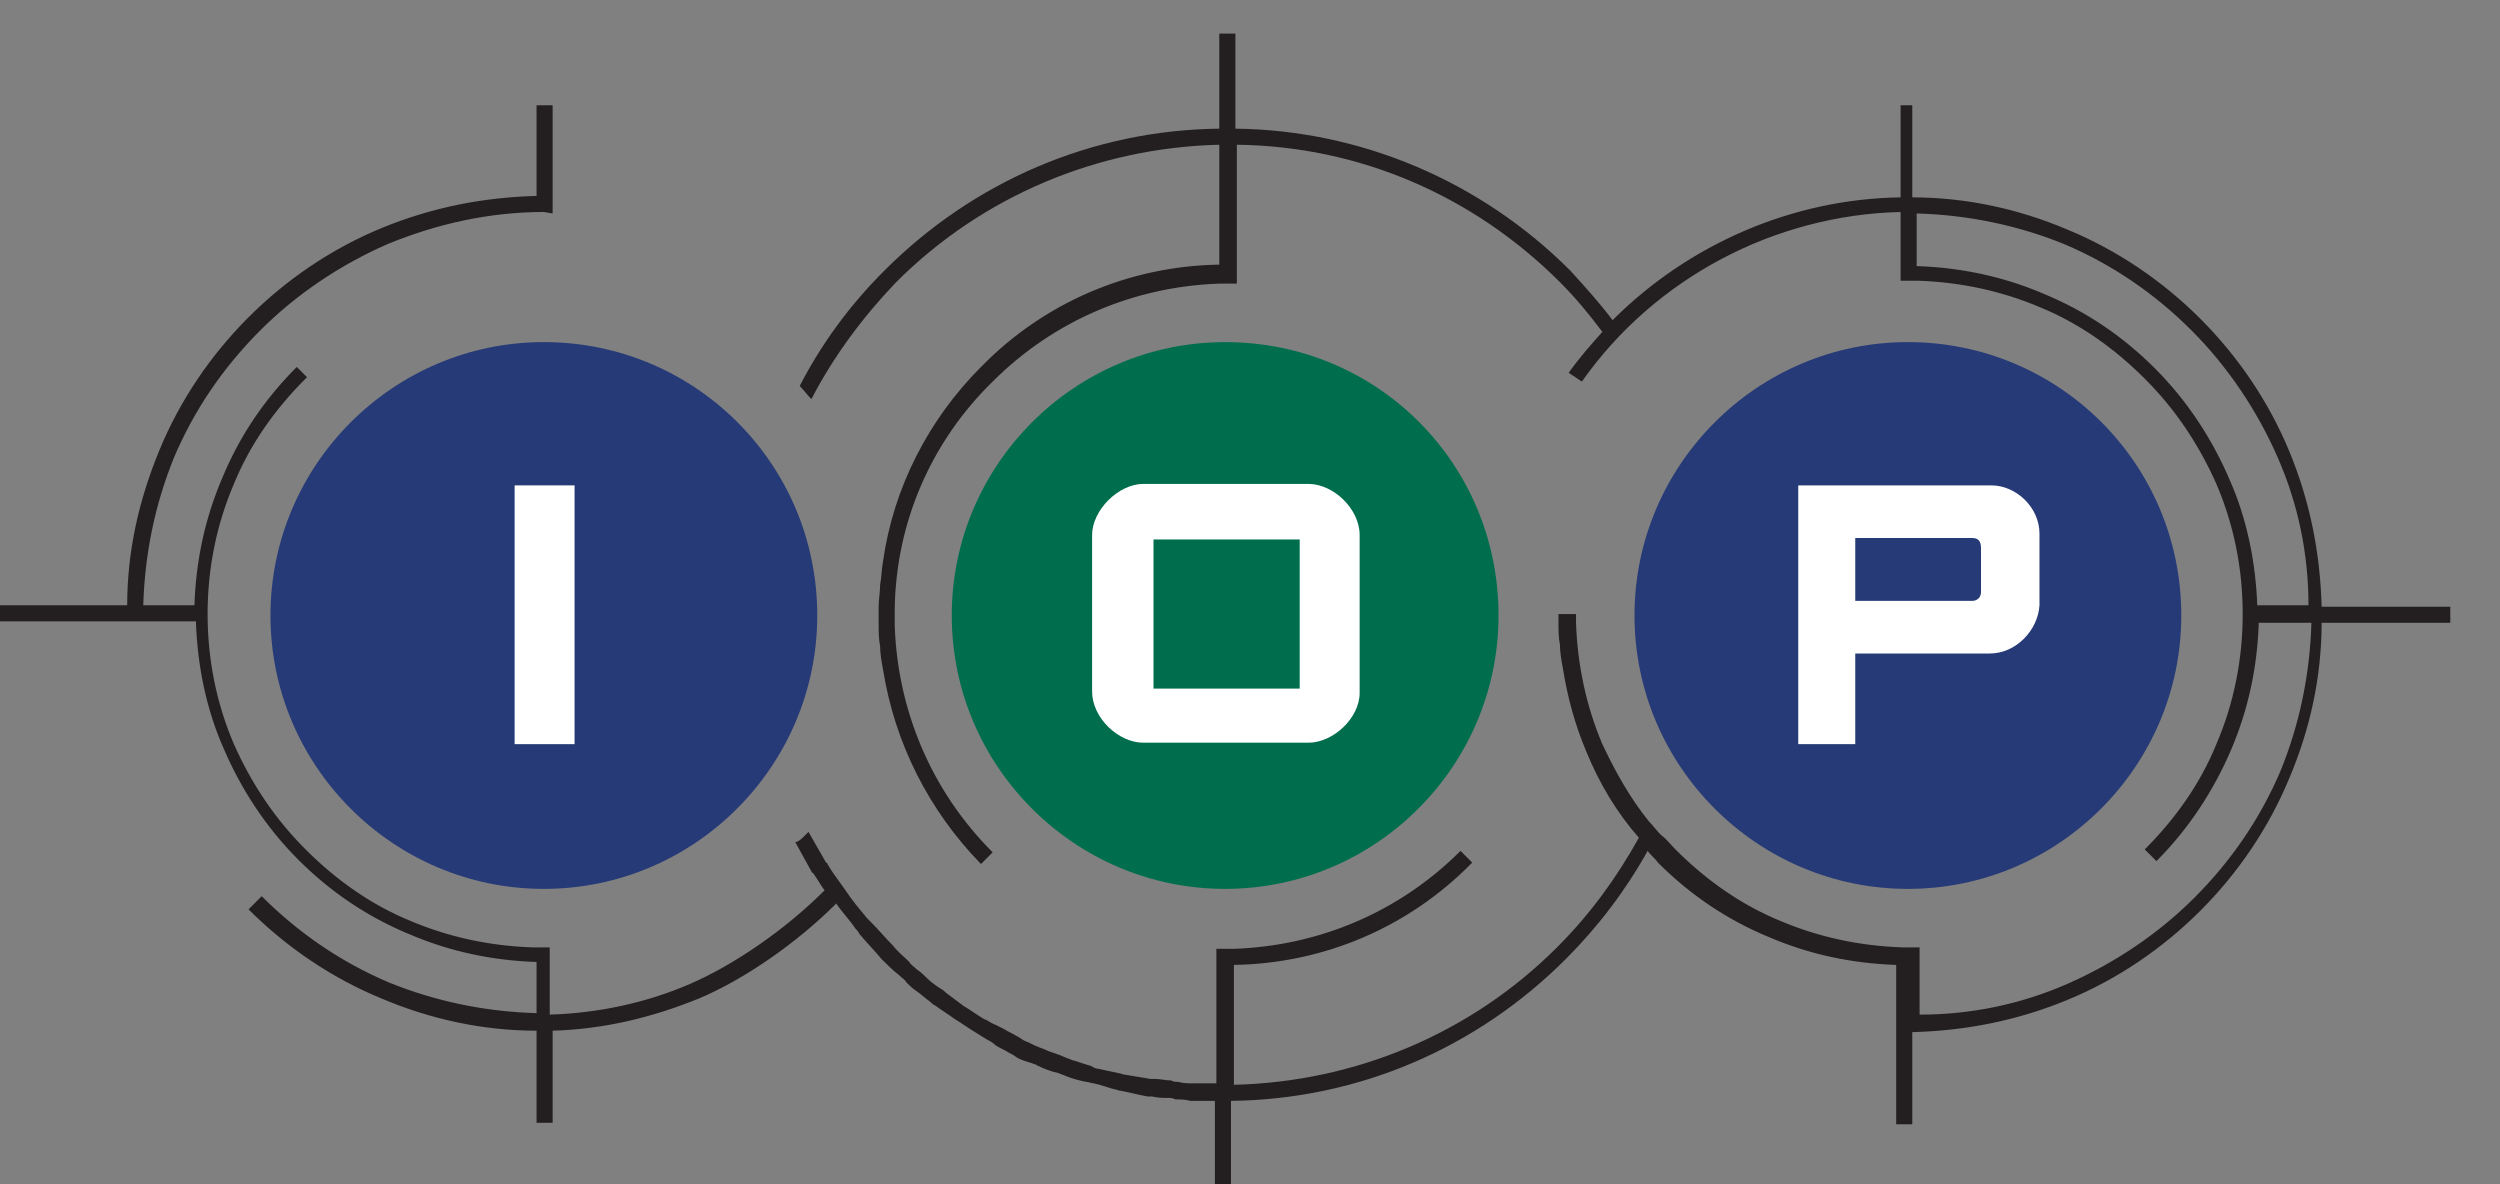
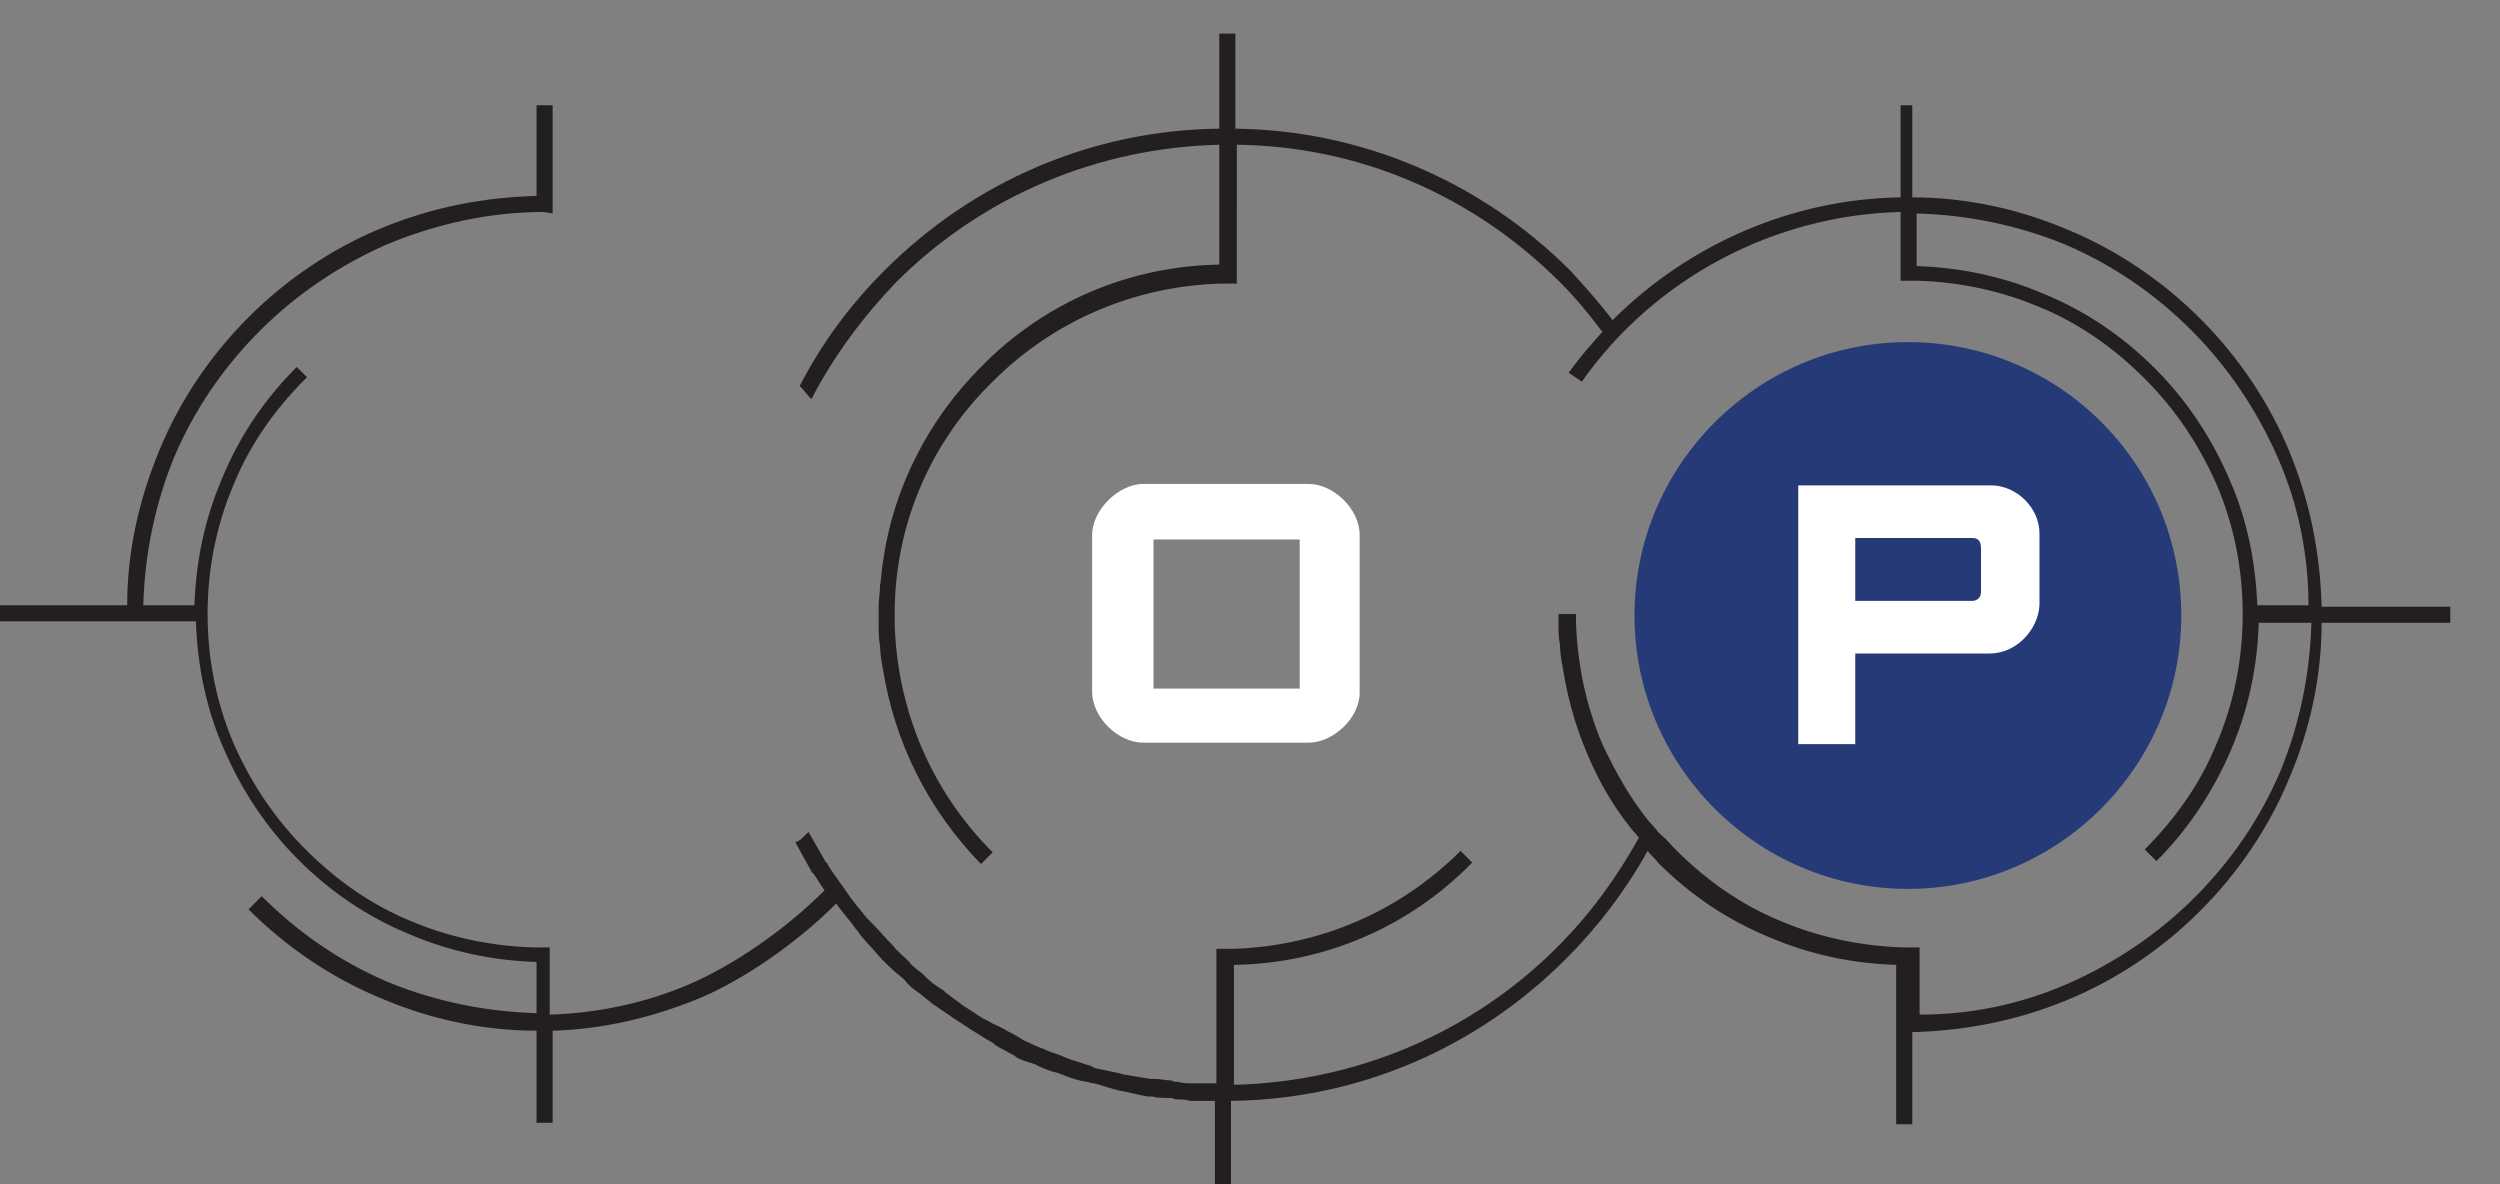
<svg xmlns="http://www.w3.org/2000/svg" version="1.1" id="Layer_1" x="0px" y="0px" viewBox="0 0 171 81" style="enable-background:new 0 0 171 81;" xml:space="preserve">
  <rect x="0" y="0" width="171" height="81" fill="#808080" stroke="none" />
  <style type="text/css">
	.st0{fill:#253A76;}
	.st1{fill:#006E4D;}
	.st2{fill:#231F20;}
	.st3{fill:#FFFFFF;}
	.st4{fill-rule:evenodd;clip-rule:evenodd;fill:#FFFFFF;}
</style>
  <path class="st0" d="M149.2,42.1c0,10.3-8.4,18.7-18.7,18.7c-10.3,0-18.7-8.4-18.7-18.7c0-10.3,8.4-18.7,18.7-18.7  C140.8,23.4,149.2,31.7,149.2,42.1z" />
-   <path class="st1" d="M102.5,42.1c0,10.3-8.4,18.7-18.7,18.7c-10.3,0-18.7-8.4-18.7-18.7c0-10.3,8.4-18.7,18.7-18.7  C94.2,23.4,102.5,31.7,102.5,42.1z" />
-   <path class="st0" d="M55.9,42.1c0,10.3-8.4,18.7-18.7,18.7c-10.3,0-18.7-8.4-18.7-18.7c0-10.3,8.4-18.7,18.7-18.7  C47.5,23.4,55.9,31.7,55.9,42.1z" />
  <g>
    <path class="st2" d="M37.8,14.6V7.2h-1.1v6.2c-3.7,0.1-7.2,0.8-10.6,2.2c-3.4,1.4-6.5,3.5-9.1,6.1c-2.6,2.6-4.7,5.7-6.1,9.1   c-1.4,3.4-2.2,6.9-2.2,10.6h-8.8v1.1h13.5c0.1,3,0.7,6,1.9,8.7c1.2,2.8,2.9,5.4,5.1,7.6c2.2,2.2,4.7,3.9,7.6,5.1   c2.8,1.2,5.7,1.8,8.7,1.9v0.4v3.1c-3.5-0.1-6.9-0.8-10.1-2.1c-3.3-1.4-6.2-3.4-8.7-5.9L17,62.2c2.6,2.6,5.7,4.7,9.1,6.1   c3.3,1.4,6.9,2.2,10.6,2.2v0c0,0,0,0,0,0v6.3h1.1v-6.3c3.5-0.1,6.8-0.9,10-2.2c3.1-1.3,6.7-3.8,9.4-6.5c0.4,0.6,0.9,1.1,1.3,1.7   c0.1,0.1,0.2,0.2,0.3,0.4c0.5,0.6,1,1.1,1.5,1.7c0.4,0.4,0.8,0.8,1.2,1.1c0.2,0.2,0.4,0.3,0.5,0.5c0.2,0.2,0.4,0.4,0.7,0.6   c0.3,0.2,0.6,0.5,0.9,0.7c0.1,0.1,0.2,0.2,0.4,0.3c0.4,0.3,0.9,0.6,1.3,0.9c0,0,0,0,0,0c0.5,0.3,0.9,0.6,1.4,0.9   c0.3,0.2,0.5,0.3,0.8,0.5c0.2,0.1,0.4,0.2,0.6,0.4c0.3,0.2,0.6,0.3,0.9,0.5c0.2,0.1,0.4,0.2,0.5,0.3c0.3,0.2,0.7,0.3,1,0.4   c0.1,0,0.2,0.1,0.3,0.1c0.1,0,0.1,0.1,0.2,0.1c0.4,0.2,0.9,0.4,1.4,0.5c0.2,0.1,0.3,0.1,0.5,0.2c0.5,0.2,0.9,0.3,1.4,0.4   c0.2,0,0.3,0.1,0.5,0.1c0.5,0.1,1,0.3,1.4,0.4c0.1,0,0.3,0.1,0.4,0.1c0.6,0.1,1.3,0.3,1.9,0.4c0.1,0,0.2,0,0.3,0   c0.4,0.1,0.8,0.1,1.1,0.1c0.2,0,0.3,0,0.5,0.1c0.3,0,0.7,0,1,0.1c0.2,0,0.4,0,0.6,0c0.4,0,0.7,0,1.1,0v6.1h1.1v-6.1   c8.7-0.1,16.8-3.6,22.9-9.7c2.2-2.2,4.1-4.7,5.6-7.4c0.2,0.3,0.5,0.5,0.7,0.8c2.2,2.2,4.7,3.9,7.6,5.1c2.8,1.2,5.7,1.8,8.7,1.9   v10.9h1.1v-6.3c3.7-0.1,7.2-0.8,10.6-2.2c3.4-1.4,6.5-3.5,9.1-6.1c2.6-2.6,4.7-5.7,6.1-9.1c1.4-3.3,2.2-6.9,2.2-10.6h8.8v-1.1h-8.8   c-0.1-3.7-0.8-7.2-2.2-10.6c-1.4-3.4-3.5-6.5-6.1-9.1c-2.6-2.6-5.7-4.7-9.1-6.1c-3.3-1.4-6.9-2.2-10.6-2.2V7.2H130v6.3   c-7.4,0.1-14.5,3.2-19.7,8.4c-0.9-1.2-1.9-2.3-2.9-3.4c-6.1-6.1-14.3-9.6-22.9-9.7V2.3h-1.1v6.5c-8.7,0.1-16.8,3.6-22.9,9.7   c-2.4,2.4-4.3,5-5.8,7.9c0.3,0.3,0.5,0.6,0.8,0.9c1.5-2.9,3.5-5.6,5.8-8c5.9-5.9,13.8-9.2,22.1-9.4v8.2c-6.2,0.1-12,2.6-16.3,7   c-3.6,3.6-6,8.3-6.7,13.3c-0.1,0.5-0.1,1.1-0.2,1.6c0,0.5-0.1,1-0.1,1.5c0,0.2,0,0.4,0,0.6l0,0c0,0.2,0,0.4,0,0.6   c0,0.5,0,1,0.1,1.5c0,0.5,0.1,1.1,0.2,1.6c0.8,5,3.1,9.6,6.7,13.3l0.4-0.4l0.3-0.3l0.1-0.1c-4.2-4.2-6.5-9.7-6.7-15.5   c0-0.2,0-0.4,0-0.6l0,0c0-0.2,0-0.4,0-0.6c0.1-5.9,2.5-11.4,6.7-15.5c4.2-4.2,9.7-6.5,15.5-6.7c0.2,0,0.4,0,0.6,0h0.6l0,0v-0.2   v-0.4v-1l0,0V9.9c8.4,0.1,16.2,3.5,22.1,9.4c1.1,1.1,2,2.2,2.9,3.4c-0.8,0.9-1.6,1.8-2.3,2.8l0.9,0.6c5-7.1,13.2-11.4,21.8-11.6   v0.5v1.1v2.5v0.4v0.2h0.6c0.2,0,0.4,0,0.6,0c2.9,0.1,5.7,0.7,8.3,1.8c2.7,1.1,5.1,2.8,7.2,4.9c2.1,2.1,3.7,4.5,4.9,7.2   c1.2,2.8,1.8,5.8,1.8,8.9c0,3.1-0.6,6.1-1.8,8.9c-1.1,2.7-2.8,5.1-4.9,7.2l0.1,0.1l0.3,0.3l0.4,0.4c2.2-2.2,3.9-4.8,5.1-7.6   c1.2-2.8,1.8-5.7,1.9-8.7h3.6c-0.1,3.5-0.8,6.9-2.1,10.1c-1.4,3.3-3.4,6.2-5.9,8.7c-2.5,2.5-5.5,4.5-8.7,5.9   c-3.2,1.4-6.6,2.1-10.1,2.1v-4.1v0V65v-0.2h-0.6v0c-0.2,0-0.4,0-0.6,0c-2.9-0.1-5.7-0.7-8.3-1.8c-2.7-1.1-5.1-2.8-7.2-4.9   c-0.3-0.3-0.6-0.7-1-1c-0.3-0.3-0.5-0.6-0.8-0.9c-1.3-1.6-2.3-3.4-3.2-5.3c-1.1-2.6-1.7-5.4-1.8-8.3c0-0.2,0-0.4,0-0.6h-0.2h-0.4   h-0.4h-0.2c0,0.2,0,0.4,0,0.6c0,0.5,0,1,0.1,1.5c0,0.5,0.1,1.1,0.2,1.6c0.3,1.9,0.8,3.8,1.6,5.7c0.9,2.2,2.1,4.2,3.6,5.9   c-1.5,2.7-3.3,5.2-5.6,7.5c-5.9,5.9-13.8,9.2-22.1,9.4v-8.2c6.2-0.1,12-2.6,16.3-7l-0.4-0.4l-0.3-0.3l-0.1-0.1   c-4.2,4.2-9.7,6.5-15.5,6.7c-0.2,0-0.4,0-0.6,0h-0.6l0,0V65v0.4V67l0,0v7.1c-0.3,0-0.7,0-1,0c-0.2,0-0.4,0-0.6,0   c-0.3,0-0.7,0-1-0.1c-0.2,0-0.3,0-0.5-0.1c-0.4,0-0.7-0.1-1.1-0.1c-0.1,0-0.2,0-0.3,0c-0.6-0.1-1.2-0.2-1.8-0.3   c-0.1,0-0.3-0.1-0.4-0.1c-0.5-0.1-0.9-0.2-1.4-0.3c-0.2,0-0.3-0.1-0.5-0.2c-0.4-0.1-0.9-0.3-1.3-0.4c-0.2-0.1-0.3-0.1-0.5-0.2   c-0.4-0.2-0.9-0.3-1.3-0.5c-0.2-0.1-0.3-0.1-0.5-0.2c-0.3-0.1-0.6-0.3-0.9-0.4c-0.2-0.1-0.3-0.2-0.5-0.3c-0.3-0.2-0.6-0.3-0.9-0.5   c-0.2-0.1-0.4-0.2-0.6-0.3c-0.3-0.1-0.5-0.3-0.8-0.4c-0.5-0.3-0.9-0.6-1.4-0.9c0,0,0,0,0,0c-0.4-0.3-0.8-0.6-1.2-0.9   c-0.1-0.1-0.2-0.2-0.4-0.3c-0.3-0.2-0.6-0.4-0.9-0.7c-0.2-0.2-0.4-0.4-0.7-0.6c-0.2-0.2-0.4-0.3-0.5-0.5c-0.4-0.4-0.8-0.7-1.1-1.1   c-0.5-0.5-1-1.1-1.5-1.6c-0.1-0.1-0.2-0.2-0.3-0.3c-0.5-0.6-1-1.2-1.4-1.8c-0.4-0.6-0.9-1.2-1.3-1.9c0,0,0-0.1-0.1-0.1   c-0.4-0.7-0.8-1.4-1.2-2.1l0,0c0,0-0.2,0.2-0.4,0.4c-0.3,0.3-0.5,0.3-0.5,0.3c0,0,0.7,1.3,1.1,2c0,0,0,0.1,0.1,0.1   c0.3,0.4,0.5,0.8,0.8,1.2c-2.7,2.7-6.2,5.1-9.2,6.4c-3,1.3-6.3,2-9.6,2.1v-3.1v-1V65v-0.2h-0.6c-0.2,0-0.4,0-0.6,0   c-2.9-0.1-5.7-0.7-8.3-1.8c-2.7-1.1-5.1-2.8-7.2-4.9c-2.1-2.1-3.7-4.5-4.9-7.2c-1.2-2.8-1.8-5.8-1.8-8.9c0-3.1,0.6-6.1,1.8-8.9   c1.1-2.7,2.8-5.1,4.9-7.2L21,25.8l-0.3-0.3l-0.4-0.4c-2.2,2.2-3.9,4.7-5.1,7.6c-1.2,2.8-1.8,5.7-1.9,8.7H9.8   c0.1-3.5,0.8-6.9,2.1-10.1c1.4-3.3,3.4-6.2,5.9-8.7c2.5-2.5,5.5-4.5,8.7-5.9c3.4-1.4,7-2.2,10.7-2.2L37.8,14.6z M154.4,41.5   c-0.1-3-0.7-6-1.9-8.7c-1.2-2.8-2.9-5.4-5.1-7.6c-2.2-2.2-4.7-3.9-7.6-5.1c-2.8-1.2-5.7-1.8-8.7-1.9v-2v-1.1v-0.5   c3.5,0.1,6.9,0.8,10.1,2.1c3.3,1.4,6.2,3.4,8.7,5.9c2.5,2.5,4.5,5.5,5.9,8.7c1.4,3.2,2.1,6.6,2.1,10.1H154.4z" />
  </g>
-   <rect x="35.2" y="33.2" class="st3" width="4.1" height="17.7" />
  <path class="st4" d="M136.1,44.7h-9.2v6.2H123V33.2h13.2c1.7,0,3.3,1.5,3.3,3.3v4.9C139.4,43.1,137.9,44.7,136.1,44.7 M135.5,37.5  c0-0.5-0.2-0.7-0.6-0.7h-8v4.3h8c0.3,0,0.6-0.2,0.6-0.6V37.5z" />
  <path class="st4" d="M89.5,50.8H78.2c-1.7,0-3.5-1.7-3.5-3.5V36.6c0-1.7,1.8-3.5,3.5-3.5h11.3c1.7,0,3.5,1.7,3.5,3.5v10.8  C93,49.1,91.2,50.8,89.5,50.8 M88.9,36.9h-10v10.2h10V36.9z" />
</svg>